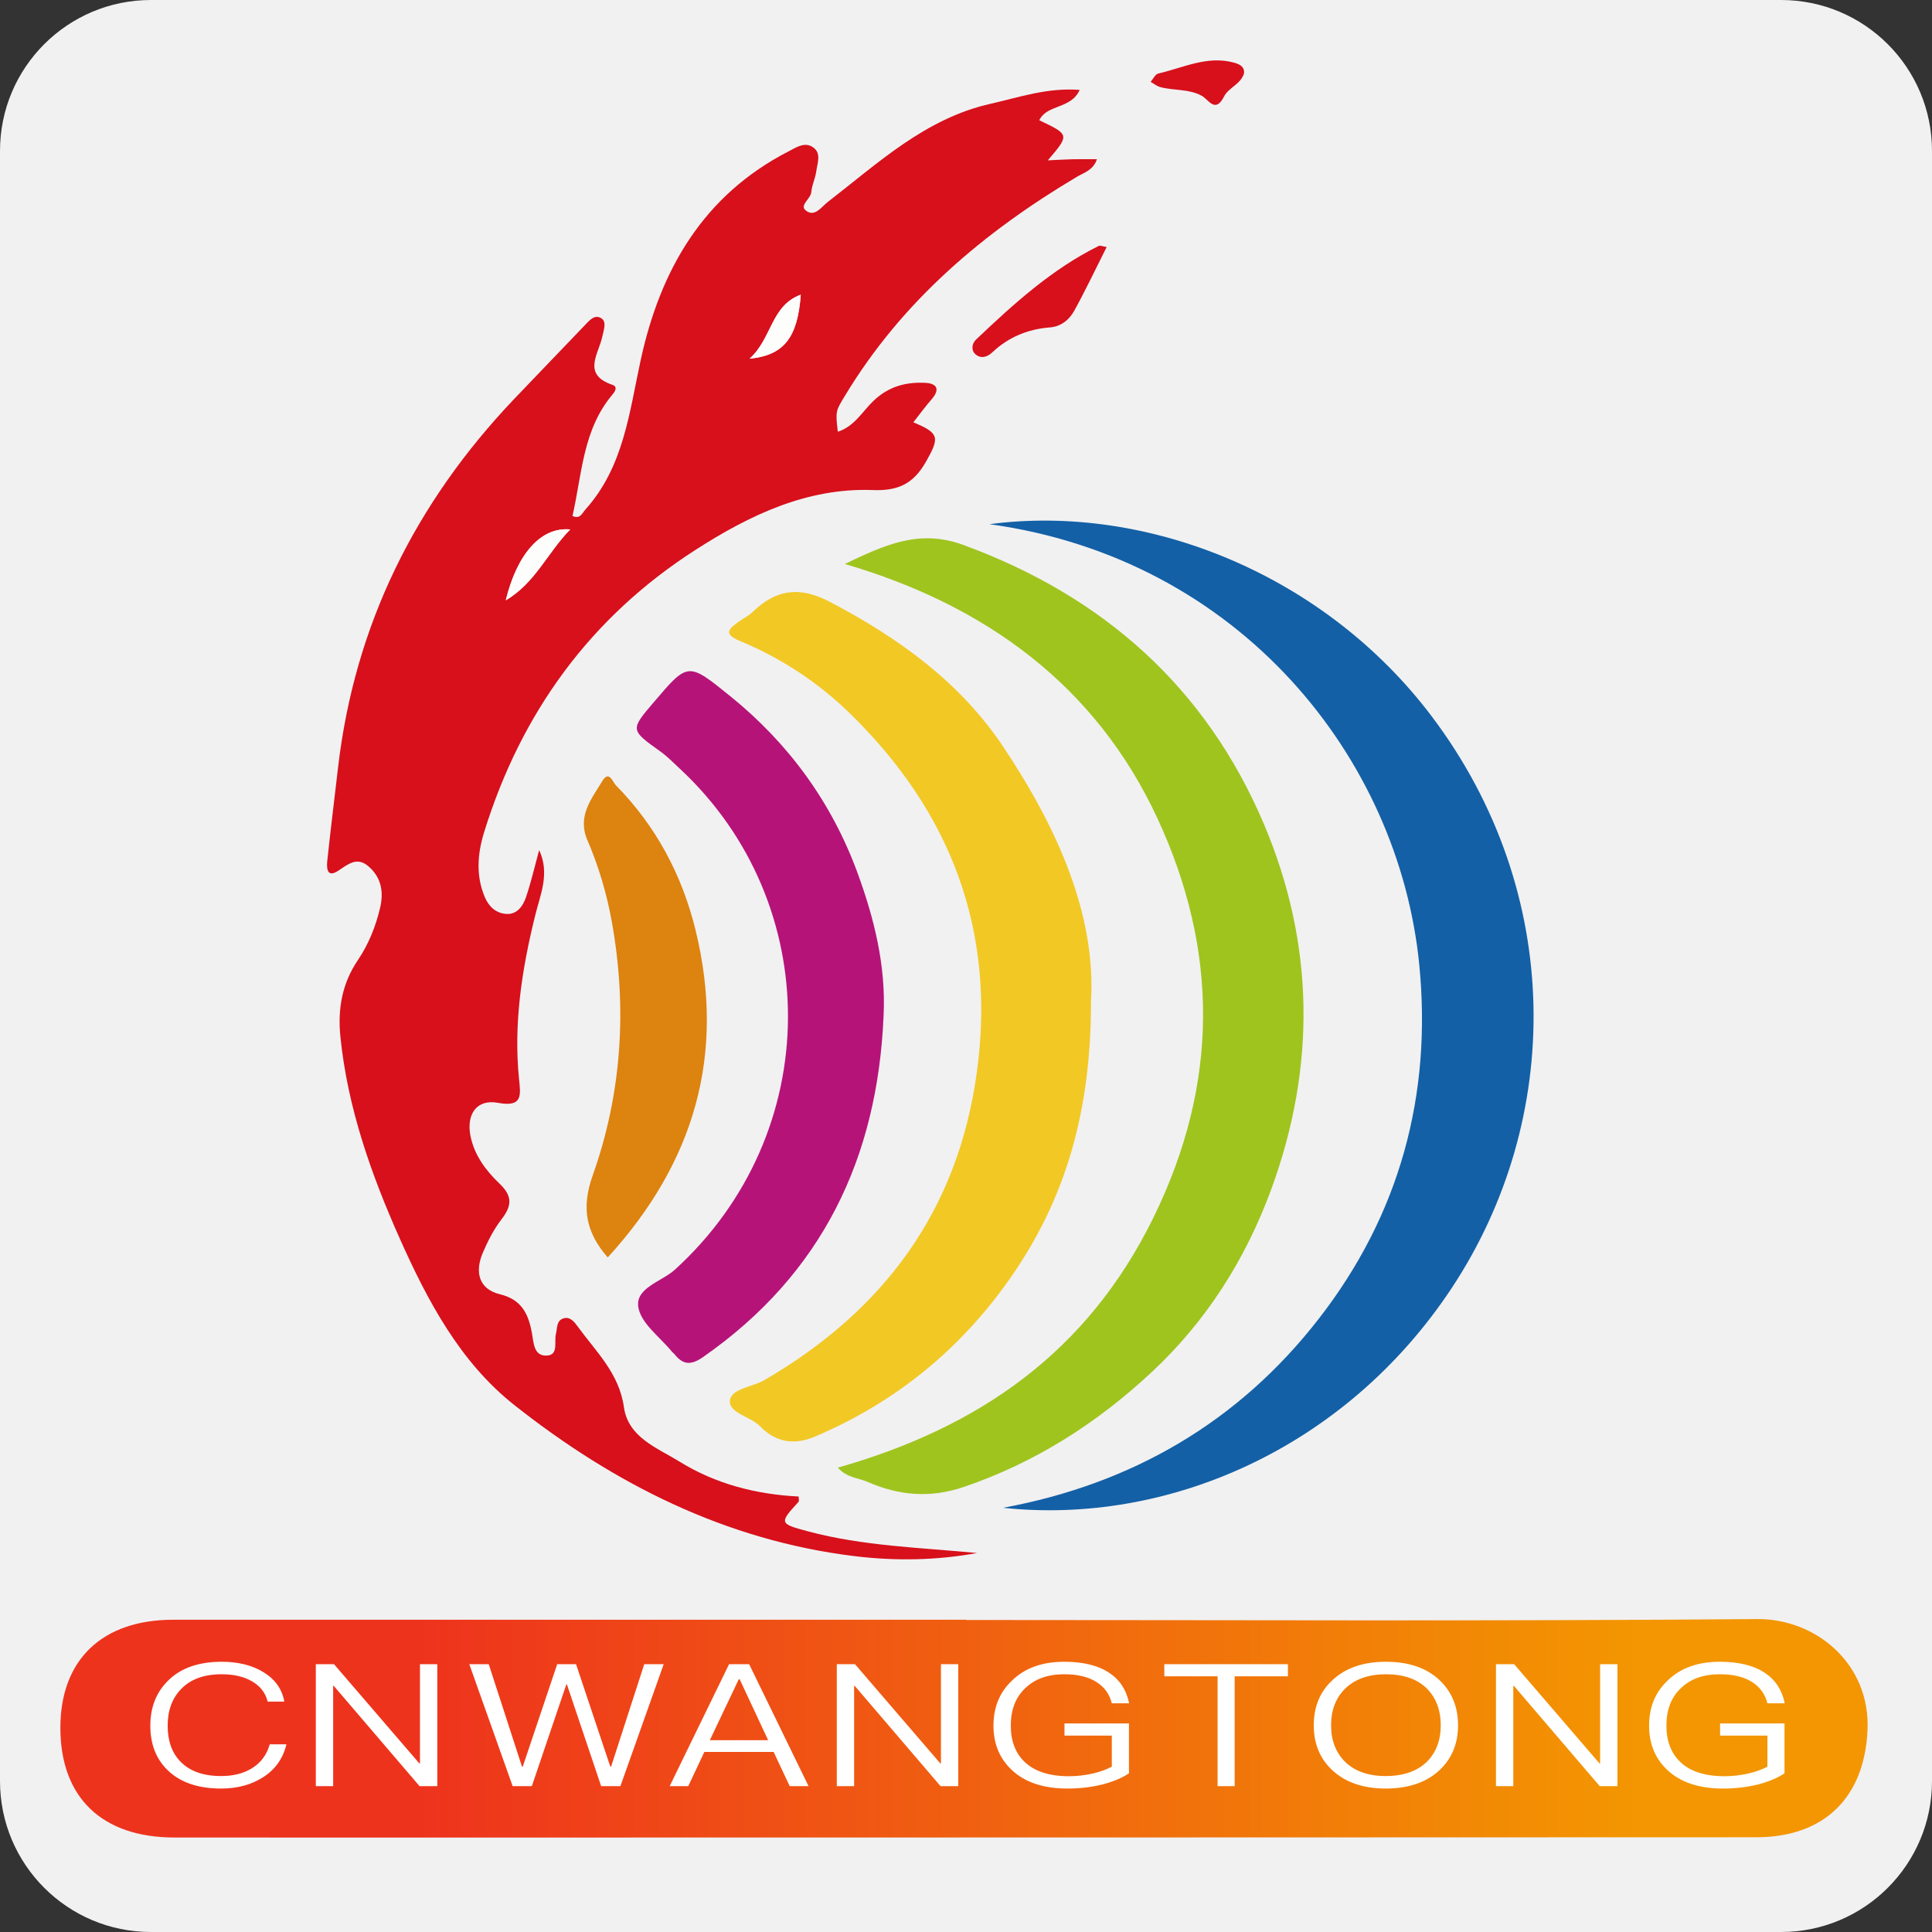
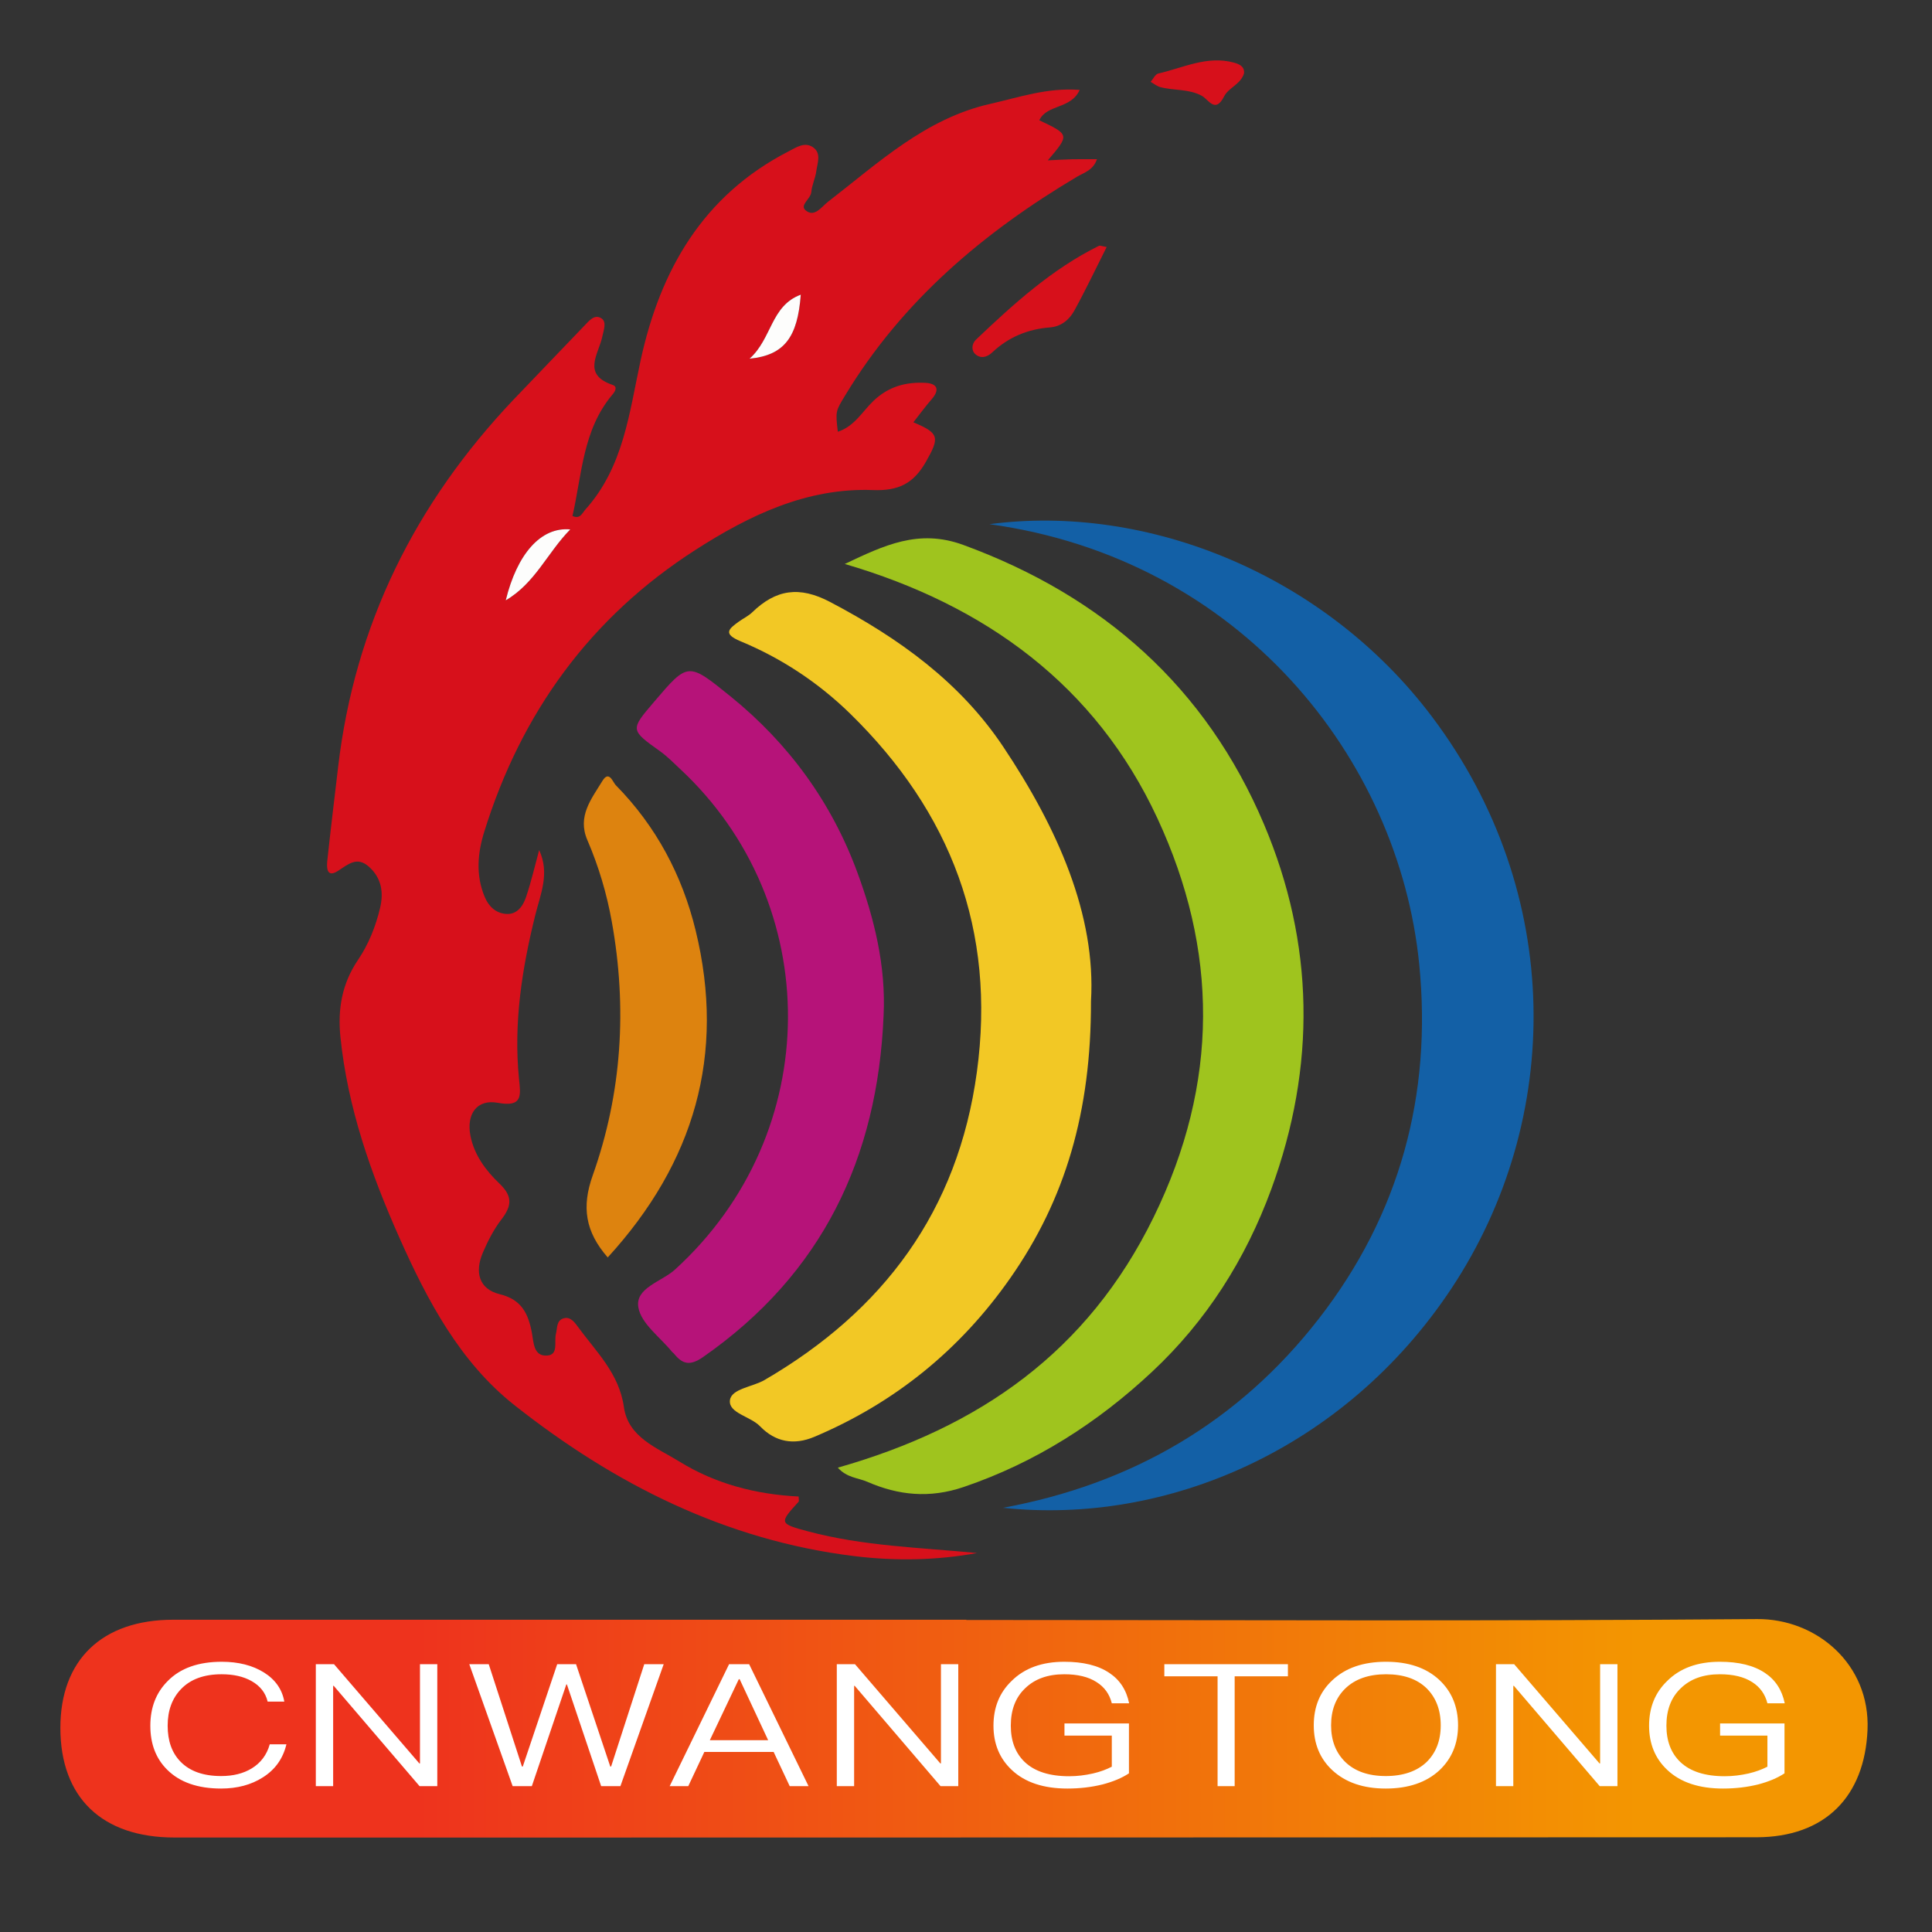
<svg xmlns="http://www.w3.org/2000/svg" width="32px" height="32px" version="1.1" viewBox="0 0 32 32">
  <rect x="0" y="0" width="32" height="32" fill="#333333" stroke="none" />
  <title>cnwangtong</title>
  <defs>
    <linearGradient id="linearGradient-1" x1="87.186%" x2="19.745%" y1="100%" y2="100%">
      <stop offset="0%" stop-color="#F39601" />
      <stop offset="100%" stop-color="#EE331D" />
    </linearGradient>
  </defs>
  <g id="cnwangtong" fill="none" fill-rule="evenodd" stroke="none" stroke-width="1">
    <g id="Page-1" fill="#F1F1F2">
-       <path id="Fill-1" d="M32,29.5 C32,30.881 30.881,32 29.5,32 L2.5,32 C1.119,32 0,30.881 0,29.5 L0,2.5 C0,1.119 1.119,0 2.5,0 L29.5,0 C30.881,0 32,1.119 32,2.5 L32,29.5 Z" />
-     </g>
+       </g>
    <g id="编组" transform="translate(1, 1)">
      <g id="路径" fill="url(#linearGradient-1)" transform="translate(0, 25.817)">
        <path d="M15.005,0.015 C19.371,0.015 23.738,0.036 28.104,6.28244818e-05 C29.077,-0.008 29.98,0.74 29.932,1.838 C29.884,2.937 29.233,3.614 28.088,3.614 C20.627,3.617 13.166,3.618 5.705,3.619 C4.433,3.619 3.162,3.618 1.89,3.618 C0.69,3.618 0.001,2.957 0,1.803 C-0.001,0.676 0.69,0.012 1.866,0.011 C6.246,0.011 10.625,0.011 15.005,0.011 L15.005,0.015 Z" />
      </g>
      <g id="编组-2" transform="translate(4.067, 0)">
        <path id="Fill-3" fill="#D7101B" d="M8.196,3.881 C7.698,4.065 7.72,4.61 7.348,4.941 C7.925,4.884 8.144,4.585 8.196,3.881 M4.378,7.769 C3.888,7.724 3.496,8.181 3.31,8.943 C3.8,8.655 3.997,8.157 4.378,7.769 M3.863,13.08 C4.044,13.468 3.882,13.817 3.798,14.16 C3.577,15.052 3.438,15.947 3.529,16.866 C3.557,17.14 3.596,17.343 3.179,17.266 C2.831,17.202 2.655,17.452 2.725,17.812 C2.788,18.134 2.983,18.392 3.208,18.606 C3.433,18.821 3.405,18.982 3.235,19.202 C3.109,19.366 3.012,19.558 2.93,19.749 C2.796,20.063 2.859,20.35 3.21,20.436 C3.576,20.525 3.684,20.762 3.743,21.077 C3.773,21.238 3.77,21.469 3.997,21.452 C4.188,21.439 4.108,21.222 4.141,21.093 C4.166,20.995 4.146,20.868 4.274,20.834 C4.38,20.806 4.452,20.903 4.499,20.968 C4.802,21.385 5.188,21.744 5.267,22.307 C5.338,22.809 5.817,22.98 6.186,23.208 C6.785,23.579 7.456,23.752 8.161,23.787 C8.161,23.826 8.172,23.861 8.159,23.875 C7.839,24.226 7.836,24.236 8.316,24.364 C9.232,24.609 10.177,24.632 11.117,24.723 C10.443,24.846 9.761,24.857 9.082,24.774 C6.952,24.513 5.104,23.579 3.449,22.27 C2.551,21.559 2.013,20.543 1.552,19.509 C1.077,18.443 0.69,17.345 0.571,16.171 C0.525,15.712 0.597,15.292 0.862,14.9 C1.038,14.64 1.156,14.345 1.229,14.036 C1.29,13.775 1.25,13.54 1.044,13.356 C0.847,13.179 0.701,13.315 0.527,13.427 C0.344,13.544 0.342,13.369 0.354,13.257 C0.409,12.74 0.473,12.223 0.533,11.706 C0.809,9.346 1.812,7.334 3.439,5.619 C3.827,5.211 4.219,4.807 4.607,4.4 C4.69,4.314 4.78,4.195 4.898,4.275 C4.984,4.335 4.931,4.469 4.91,4.571 C4.851,4.862 4.564,5.2 5.079,5.375 C5.173,5.407 5.113,5.493 5.078,5.534 C4.585,6.117 4.573,6.855 4.415,7.546 C4.542,7.603 4.572,7.504 4.631,7.437 C5.262,6.734 5.356,5.835 5.544,4.967 C5.87,3.468 6.578,2.236 7.996,1.506 C8.127,1.438 8.26,1.347 8.396,1.437 C8.543,1.535 8.471,1.701 8.453,1.837 C8.438,1.953 8.38,2.065 8.371,2.18 C8.361,2.297 8.172,2.396 8.277,2.484 C8.423,2.607 8.541,2.425 8.641,2.347 C9.478,1.701 10.259,0.963 11.336,0.72 C11.81,0.613 12.277,0.448 12.816,0.489 C12.671,0.812 12.273,0.724 12.147,0.992 C12.65,1.231 12.65,1.231 12.288,1.656 C12.436,1.649 12.563,1.641 12.69,1.638 C12.818,1.635 12.947,1.637 13.102,1.637 C13.039,1.821 12.889,1.858 12.774,1.926 C11.224,2.847 9.878,3.984 8.933,5.547 C8.777,5.806 8.768,5.801 8.81,6.151 C9.085,6.063 9.219,5.812 9.402,5.638 C9.655,5.398 9.94,5.325 10.26,5.341 C10.45,5.351 10.508,5.447 10.365,5.612 C10.258,5.734 10.162,5.867 10.061,5.995 C10.493,6.175 10.499,6.244 10.269,6.649 C10.066,7.005 9.819,7.134 9.389,7.117 C8.3,7.076 7.346,7.534 6.457,8.105 C4.712,9.223 3.565,10.806 2.953,12.779 C2.843,13.133 2.811,13.496 2.961,13.855 C3.028,14.016 3.145,14.122 3.309,14.137 C3.494,14.155 3.595,14.009 3.646,13.858 C3.732,13.604 3.792,13.34 3.863,13.08" />
        <path id="Fill-5" fill="#1360A6" d="M11.322,7.682 C13.926,7.338 16.87,8.505 18.653,10.873 C20.848,13.788 20.827,17.541 18.976,20.337 C17.204,23.012 14.253,24.263 11.546,23.974 C13.684,23.579 15.449,22.553 16.779,20.839 C18.119,19.114 18.654,17.132 18.44,14.973 C18.101,11.556 15.474,8.255 11.322,7.682" />
        <path id="Fill-7" fill="#9FC41E" d="M8.81,23.309 C11.154,22.642 12.948,21.394 14.041,19.16 C15.13,16.935 15.114,14.733 14.104,12.555 C13.082,10.353 11.256,9.023 8.925,8.341 C9.575,8.034 10.147,7.755 10.886,8.025 C13.209,8.875 14.91,10.389 15.869,12.653 C16.705,14.628 16.735,16.662 15.989,18.698 C15.562,19.862 14.912,20.882 14.017,21.719 C13.116,22.562 12.085,23.225 10.895,23.629 C10.331,23.821 9.814,23.768 9.298,23.543 C9.146,23.477 8.961,23.478 8.81,23.309" />
        <path id="Fill-9" fill="#F2C825" d="M13.003,15.585 C13.007,17.412 12.578,18.865 11.67,20.164 C10.841,21.352 9.755,22.236 8.417,22.8 C8.085,22.939 7.777,22.888 7.522,22.624 C7.362,22.458 6.998,22.407 7.023,22.193 C7.046,22.001 7.397,21.973 7.595,21.858 C9.568,20.71 10.8,19.056 11.113,16.757 C11.433,14.413 10.684,12.452 9.013,10.819 C8.487,10.306 7.876,9.902 7.198,9.621 C6.905,9.499 6.999,9.419 7.17,9.296 C7.244,9.243 7.329,9.203 7.393,9.141 C7.783,8.764 8.171,8.701 8.683,8.971 C9.818,9.568 10.832,10.294 11.55,11.369 C12.449,12.715 13.089,14.157 13.003,15.585" />
        <path id="Fill-11" fill="#B61379" d="M9.568,15.822 C9.469,18.178 8.552,20.102 6.578,21.477 C6.361,21.628 6.237,21.597 6.094,21.418 C6.086,21.408 6.073,21.402 6.065,21.392 C5.868,21.148 5.551,20.924 5.506,20.653 C5.451,20.331 5.893,20.228 6.112,20.029 C8.603,17.761 8.586,13.956 6.195,11.734 C6.09,11.636 5.989,11.532 5.874,11.449 C5.37,11.089 5.369,11.091 5.763,10.629 C6.331,9.962 6.328,9.965 7.03,10.532 C7.999,11.316 8.71,12.295 9.136,13.457 C9.412,14.211 9.609,14.997 9.568,15.822" />
        <path id="Fill-13" fill="#DD830F" d="M4.999,19.827 C4.627,19.401 4.564,18.992 4.75,18.469 C5.235,17.104 5.323,15.69 5.066,14.264 C4.983,13.801 4.848,13.347 4.661,12.913 C4.492,12.52 4.729,12.233 4.909,11.937 C5.021,11.751 5.083,11.954 5.131,12.004 C5.799,12.681 6.233,13.498 6.455,14.412 C6.955,16.463 6.436,18.255 4.999,19.827" />
        <path id="Fill-15" fill="#D7101B" d="M13.263,3.091 C13.08,3.454 12.914,3.805 12.727,4.145 C12.645,4.295 12.508,4.409 12.323,4.423 C11.958,4.451 11.638,4.583 11.371,4.834 C11.281,4.92 11.178,4.943 11.091,4.869 C11.016,4.805 11.027,4.693 11.1,4.624 C11.722,4.033 12.356,3.457 13.134,3.072 C13.153,3.063 13.184,3.078 13.263,3.091" />
        <path id="Fill-17" fill="#D7101B" d="M15.538,0.215 C15.484,0.396 15.282,0.452 15.209,0.595 C15.061,0.888 14.952,0.648 14.837,0.586 C14.621,0.469 14.377,0.503 14.152,0.443 C14.095,0.428 14.045,0.386 13.991,0.356 C14.033,0.308 14.067,0.23 14.117,0.218 C14.529,0.124 14.928,-0.084 15.37,0.037 C15.451,0.06 15.55,0.095 15.538,0.215" />
        <path id="Fill-39" fill="#FDFDFC" d="M4.378,7.769 C3.997,8.157 3.8,8.655 3.31,8.943 C3.496,8.181 3.888,7.724 4.378,7.769" />
        <path id="Fill-41" fill="#FDFDFC" d="M8.196,3.881 C8.144,4.585 7.925,4.884 7.348,4.941 C7.72,4.61 7.698,4.065 8.196,3.881" />
      </g>
      <path id="CNWANGTONG" fill="#FFFFFF" fill-rule="nonzero" d="M2.663,28.624 C2.929,28.624 3.16,28.562 3.352,28.44 C3.559,28.31 3.688,28.126 3.744,27.891 L3.468,27.891 C3.419,28.067 3.317,28.2 3.17,28.29 C3.03,28.375 2.862,28.417 2.663,28.417 C2.369,28.417 2.148,28.338 1.994,28.183 C1.847,28.035 1.777,27.834 1.777,27.583 C1.777,27.331 1.851,27.13 1.998,26.977 C2.155,26.813 2.379,26.731 2.67,26.731 C2.866,26.731 3.03,26.767 3.167,26.844 C3.307,26.923 3.398,27.036 3.433,27.184 L3.709,27.184 C3.674,26.983 3.562,26.821 3.373,26.702 C3.184,26.584 2.95,26.524 2.673,26.524 C2.288,26.524 1.987,26.629 1.777,26.844 C1.585,27.036 1.49,27.283 1.49,27.583 C1.49,27.883 1.581,28.126 1.77,28.313 C1.977,28.519 2.274,28.624 2.663,28.624 Z M4.518,28.584 L4.518,26.923 L4.528,26.923 L5.949,28.584 L6.243,28.584 L6.243,26.564 L5.956,26.564 L5.956,28.208 L5.946,28.208 L4.532,26.564 L4.231,26.564 L4.231,28.584 L4.518,28.584 Z M7.809,28.584 L8.38,26.9 L8.39,26.9 L8.957,28.584 L9.276,28.584 L9.993,26.564 L9.671,26.564 L9.122,28.259 L9.108,28.259 L8.541,26.564 L8.229,26.564 L7.659,28.259 L7.645,28.259 L7.095,26.564 L6.773,26.564 L7.491,28.584 L7.809,28.584 Z M10.4,28.584 L10.666,28.018 L11.814,28.018 L12.08,28.584 L12.392,28.584 L11.408,26.564 L11.076,26.564 L10.092,28.584 L10.4,28.584 Z M11.723,27.823 L10.757,27.823 L11.237,26.813 L11.251,26.813 L11.723,27.823 Z M13.147,28.584 L13.147,26.923 L13.157,26.923 L14.578,28.584 L14.872,28.584 L14.872,26.564 L14.585,26.564 L14.585,28.208 L14.575,28.208 L13.161,26.564 L12.86,26.564 L12.86,28.584 L13.147,28.584 Z M16.68,28.624 C16.887,28.624 17.079,28.601 17.261,28.556 C17.433,28.511 17.58,28.451 17.699,28.372 L17.699,27.546 L16.631,27.546 L16.631,27.747 L17.415,27.747 L17.415,28.262 C17.328,28.307 17.223,28.347 17.1,28.375 C16.974,28.403 16.845,28.42 16.708,28.42 C16.383,28.42 16.138,28.341 15.973,28.185 C15.819,28.038 15.742,27.837 15.742,27.583 C15.742,27.322 15.819,27.116 15.98,26.963 C16.141,26.807 16.355,26.731 16.628,26.731 C16.848,26.731 17.027,26.773 17.163,26.861 C17.293,26.943 17.377,27.059 17.415,27.212 L17.702,27.212 C17.657,26.991 17.548,26.824 17.373,26.708 C17.188,26.584 16.939,26.524 16.628,26.524 C16.26,26.524 15.97,26.629 15.756,26.841 C15.553,27.036 15.455,27.283 15.455,27.583 C15.455,27.883 15.557,28.129 15.76,28.318 C15.977,28.522 16.285,28.624 16.68,28.624 Z M19.45,28.584 L19.45,26.765 L20.332,26.765 L20.332,26.564 L18.285,26.564 L18.285,26.765 L19.167,26.765 L19.167,28.584 L19.45,28.584 Z M21.953,28.624 C22.328,28.624 22.625,28.522 22.842,28.321 C23.045,28.129 23.15,27.883 23.15,27.577 C23.15,27.268 23.045,27.019 22.842,26.827 C22.625,26.623 22.328,26.524 21.957,26.524 C21.579,26.524 21.285,26.626 21.068,26.83 C20.861,27.022 20.76,27.271 20.76,27.577 C20.76,27.88 20.861,28.129 21.068,28.321 C21.285,28.522 21.579,28.624 21.953,28.624 Z M21.953,28.417 C21.666,28.417 21.439,28.338 21.278,28.18 C21.124,28.027 21.047,27.826 21.047,27.577 C21.047,27.325 21.124,27.124 21.278,26.971 C21.442,26.81 21.67,26.731 21.957,26.731 C22.244,26.731 22.468,26.807 22.629,26.963 C22.783,27.116 22.863,27.319 22.863,27.577 C22.863,27.832 22.783,28.033 22.629,28.185 C22.468,28.338 22.24,28.417 21.953,28.417 Z M24.065,28.584 L24.065,26.923 L24.075,26.923 L25.496,28.584 L25.79,28.584 L25.79,26.564 L25.503,26.564 L25.503,28.208 L25.493,28.208 L24.079,26.564 L23.778,26.564 L23.778,28.584 L24.065,28.584 Z M27.539,28.624 C27.745,28.624 27.938,28.601 28.12,28.556 C28.291,28.511 28.438,28.451 28.557,28.372 L28.557,27.546 L27.49,27.546 L27.49,27.747 L28.274,27.747 L28.274,28.262 C28.186,28.307 28.081,28.347 27.959,28.375 C27.833,28.403 27.703,28.42 27.567,28.42 C27.241,28.42 26.996,28.341 26.832,28.185 C26.678,28.038 26.601,27.837 26.601,27.583 C26.601,27.322 26.678,27.116 26.839,26.963 C27,26.807 27.213,26.731 27.486,26.731 C27.707,26.731 27.885,26.773 28.022,26.861 C28.151,26.943 28.235,27.059 28.274,27.212 L28.561,27.212 C28.515,26.991 28.407,26.824 28.232,26.708 C28.046,26.584 27.798,26.524 27.486,26.524 C27.119,26.524 26.828,26.629 26.615,26.841 C26.412,27.036 26.314,27.283 26.314,27.583 C26.314,27.883 26.415,28.129 26.618,28.318 C26.835,28.522 27.143,28.624 27.539,28.624 Z" />
    </g>
  </g>
</svg>